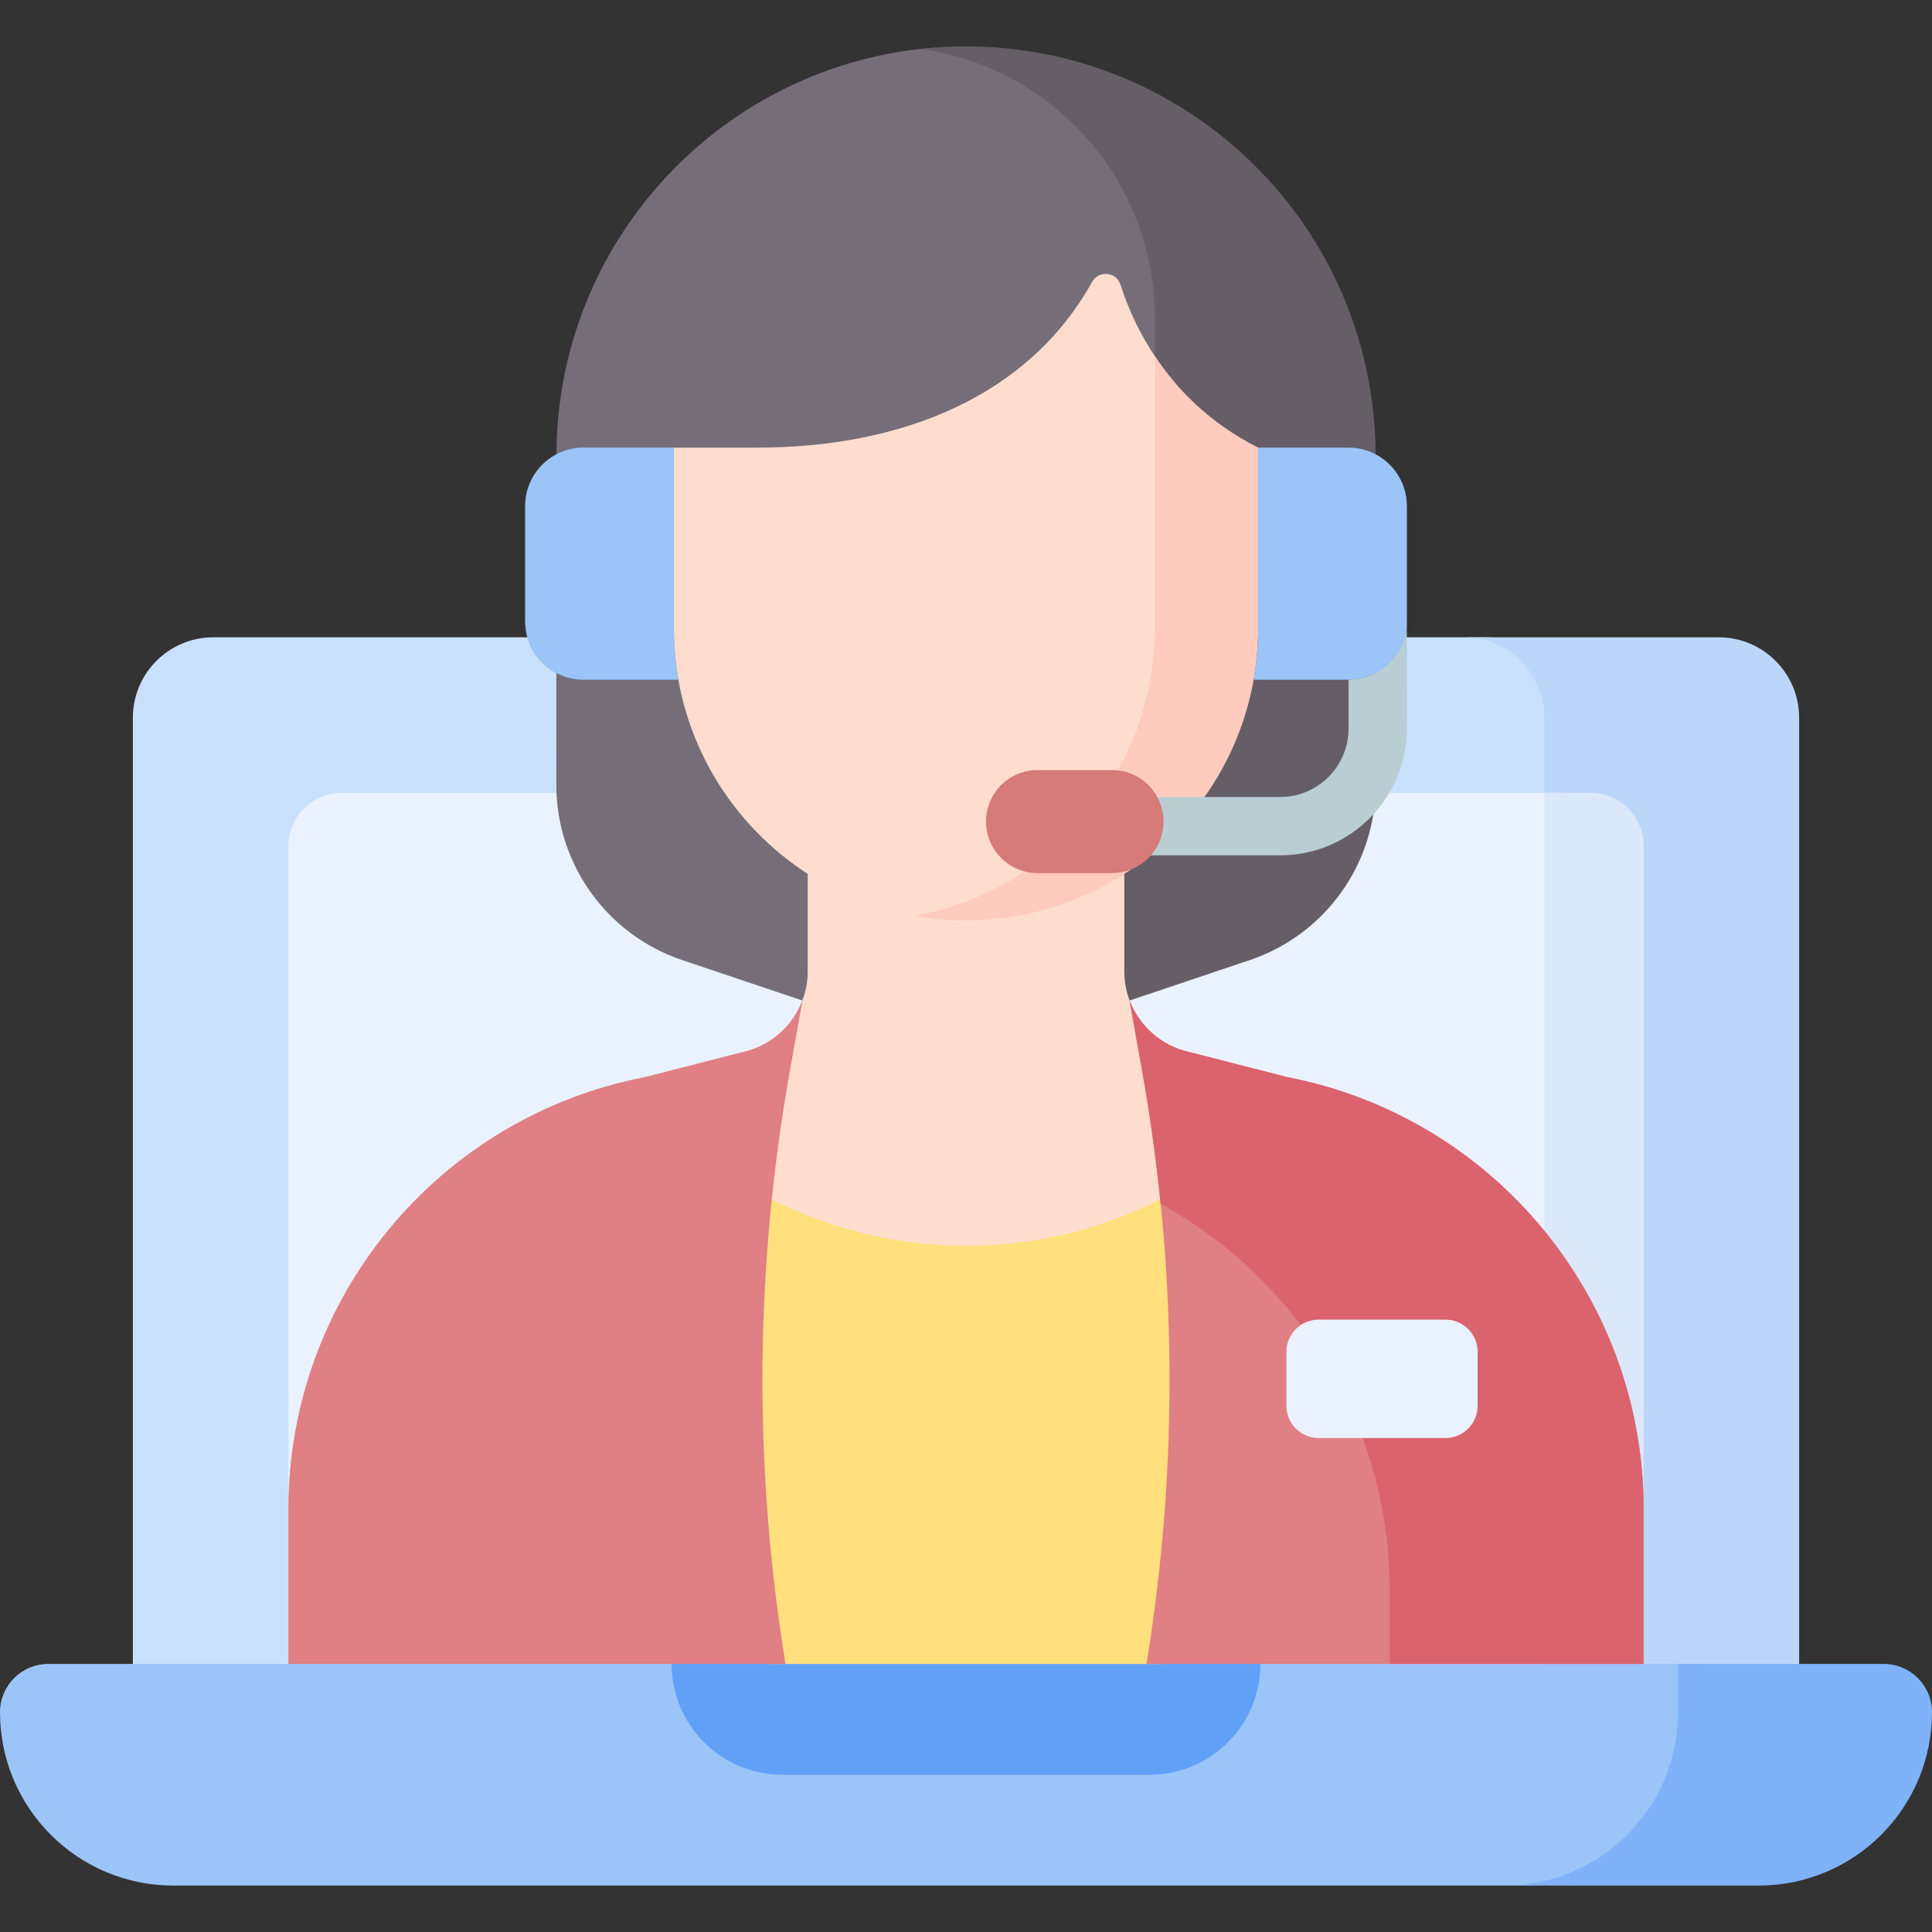
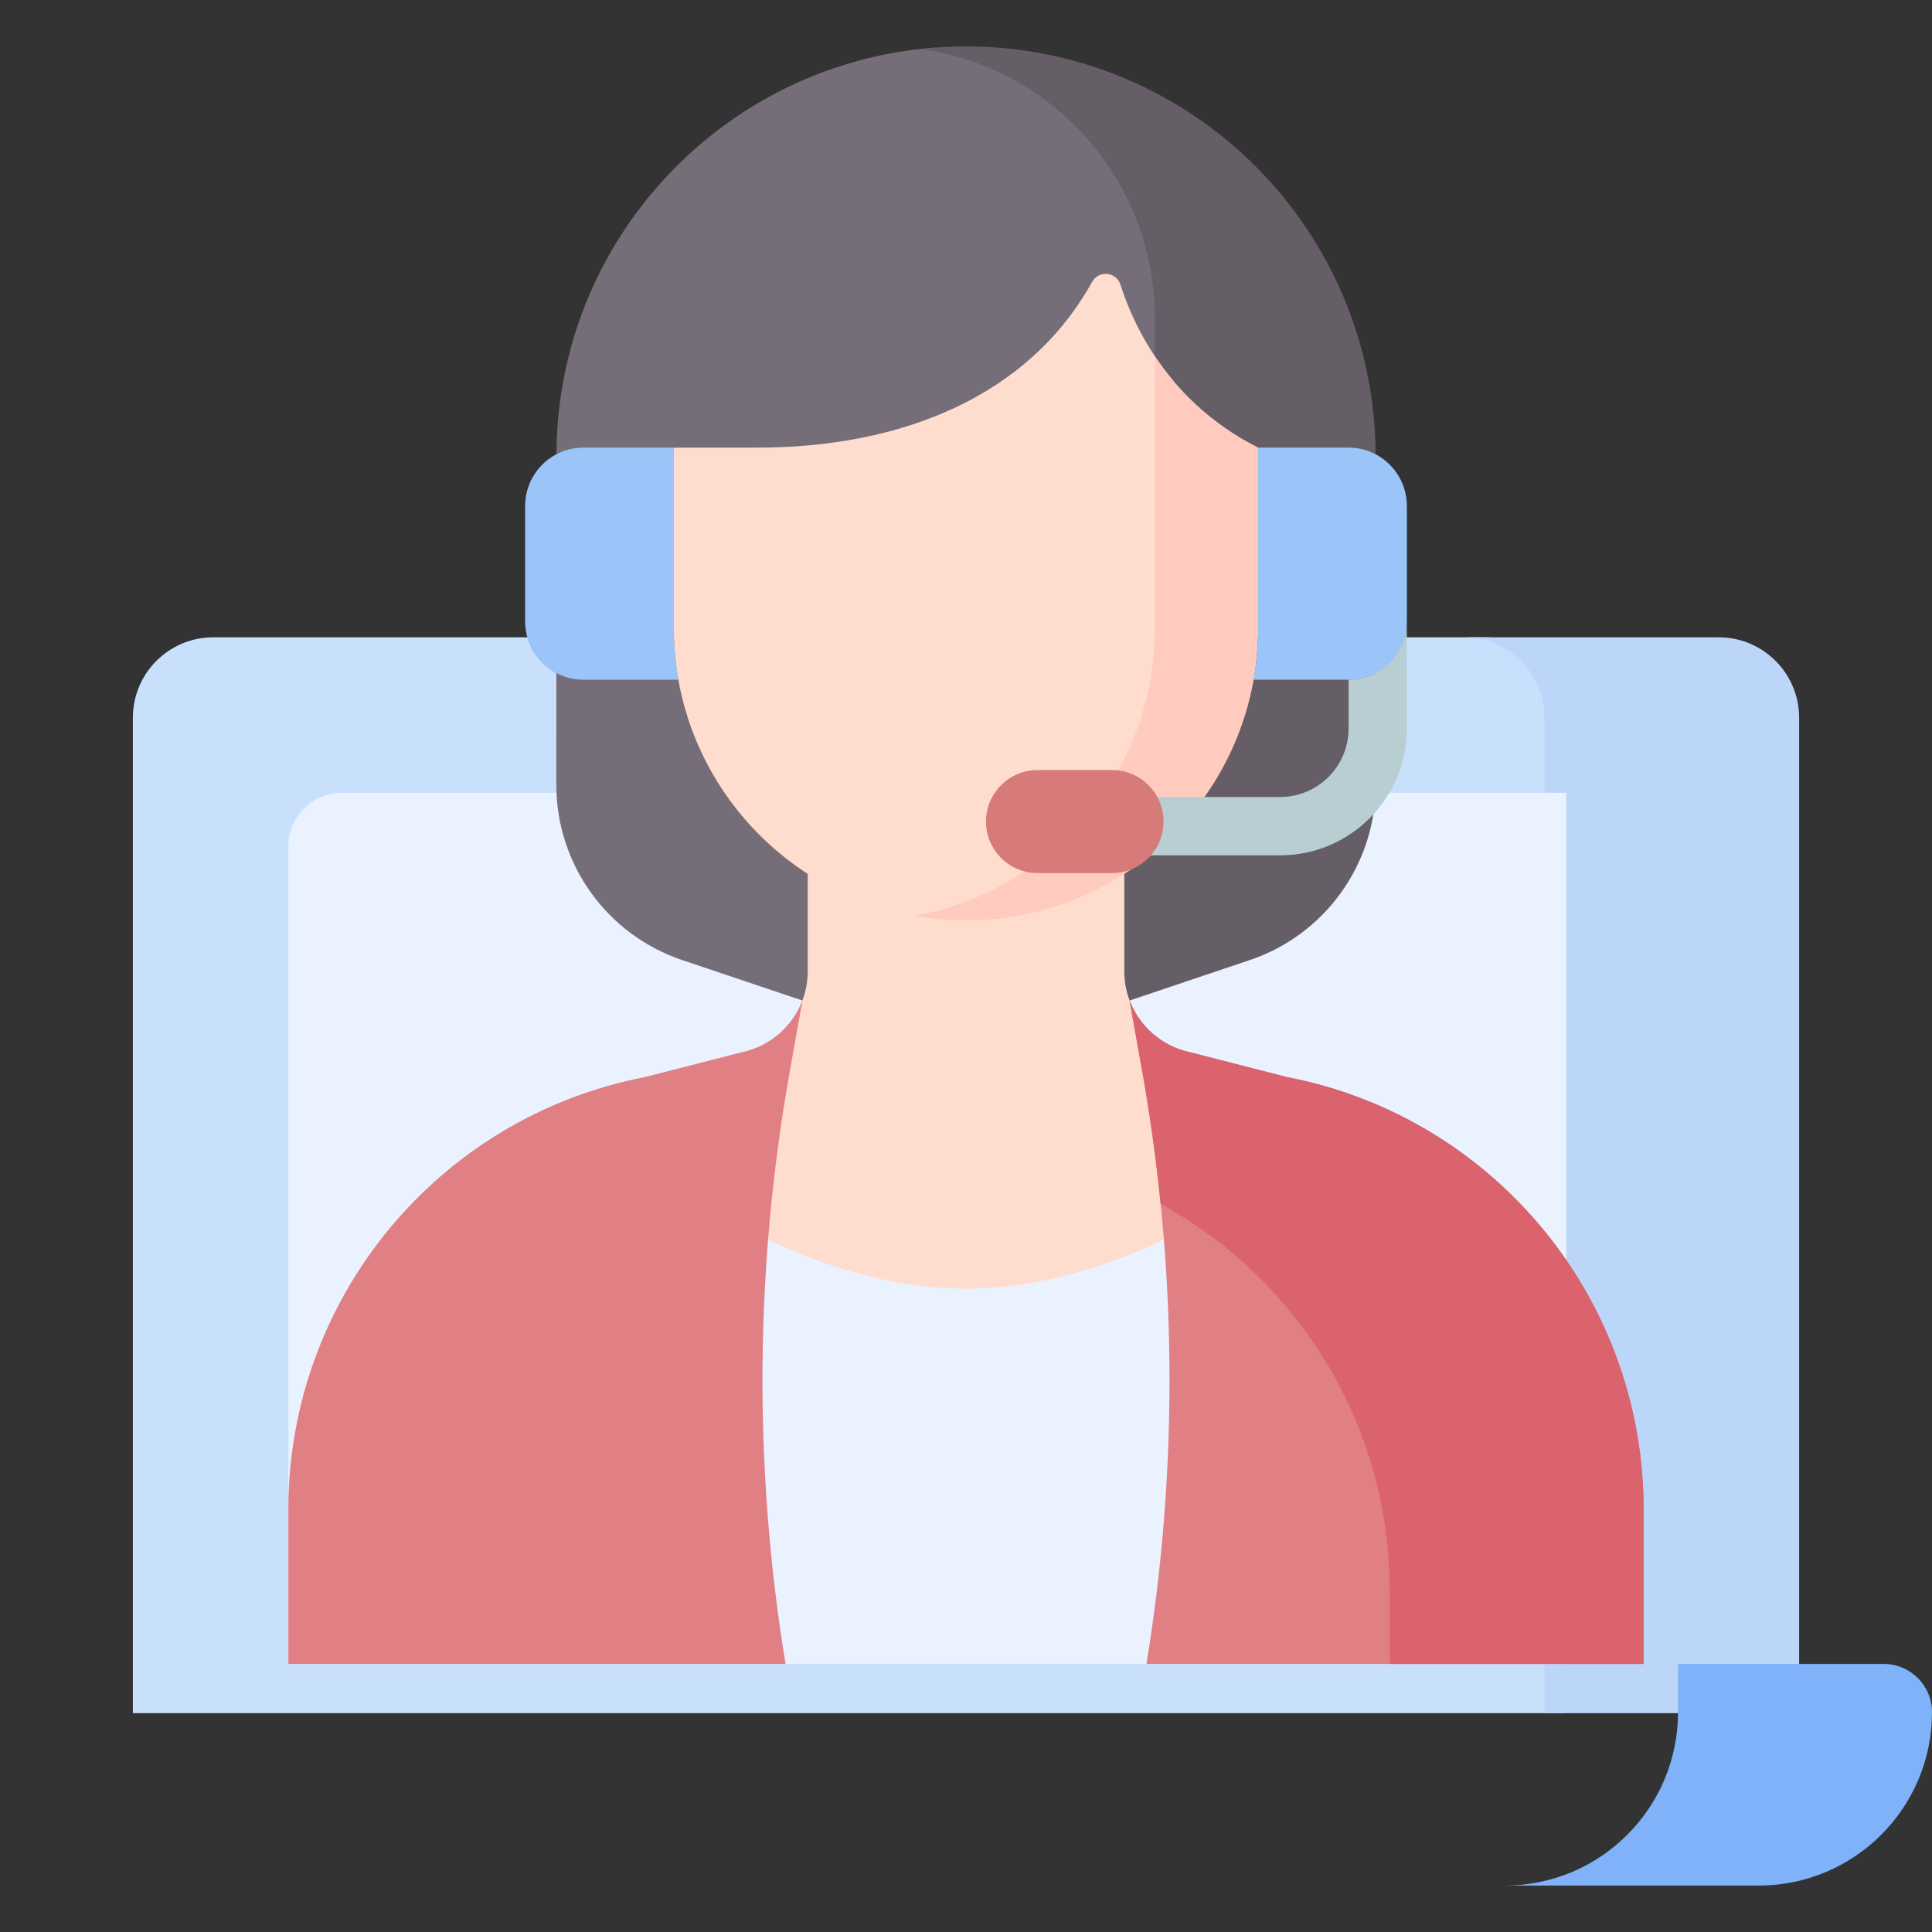
<svg xmlns="http://www.w3.org/2000/svg" id="Capa_1" enable-background="new 0 0 512 512" height="512" viewBox="0 0 512 512" width="512">
  <rect x="0" y="0" width="512" height="512" fill="#333333" stroke="none" />
  <g>
    <g>
      <g>
        <g>
          <path d="m393.77 168.892h-337.239c-11.774 0-21.319 9.545-21.319 21.319v263.795h379.877v-263.795c0-11.774-9.545-21.319-21.319-21.319z" fill="#c9e0fd" />
          <path d="m455.469 168.892h-67.522c11.774 0 21.319 9.545 21.319 21.319v263.795h67.522v-263.795c0-11.774-9.545-21.319-21.319-21.319z" fill="#bcd6f9" />
          <path d="m415.089 210.1h-324.517c-7.816 0-14.152 6.336-14.152 14.152v216.709h338.67v-230.861z" fill="#eaf2ff" />
-           <path d="m435.58 440.961v-216.709c0-7.816-6.336-14.152-14.152-14.152h-12.162v230.861z" fill="#dbe8f9" />
-           <path d="m404.933 499.695c25.374 0 45.943-20.569 45.943-45.943v-12.791h-438.085c-7.064 0-12.791 5.726-12.791 12.791 0 25.374 20.569 45.943 45.943 45.943z" fill="#9bc4f9" />
          <path d="m499.209 440.961h-54.514v12.791c0 25.374-20.569 45.943-45.943 45.943h67.305c25.374 0 45.943-20.569 45.943-45.943 0-7.065-5.727-12.791-12.791-12.791z" fill="#7fb2f9" />
-           <path d="m177.989 440.961c0 16.219 13.148 29.367 29.367 29.367h97.288c16.219 0 29.367-13.148 29.367-29.367z" fill="#60a0f7" />
        </g>
      </g>
      <g>
        <g>
          <g>
            <g>
              <path d="m310.955 84.291c0-35.751-28.765-66.052-63.029-71.69-56.177 4.131-100.47 51.016-100.47 108.247 0 0-.009 30.79-.028 87.146-.007 21.034 13.419 39.724 33.356 46.431l38.565 12.975h73.302l3.764-1.266c8.688-2.923 14.539-11.066 14.539-20.232v-161.611z" fill="#756e78" />
              <g>
                <path d="m306.052 84.291v83.37c-.278 18.372-6.953 35.19-17.891 48.333v41.414c0 3.581.884 6.979 2.436 9.993h2.054l38.565-12.975c19.936-6.707 33.362-25.397 33.356-46.431-.019-56.357-.028-87.147-.028-87.147 0-59.947-48.597-108.544-108.544-108.544-4.107 0-8.158.236-12.146.68 35.124 4.779 62.198 34.873 62.198 71.307z" fill="#665e66" />
              </g>
              <path d="m340.96 285.411-25.231-6.473c-.259-.05-.507-.123-.762-.182-9.917-2.28-17.02-11.103-17.02-21.348v-60.218h-83.896v60.218c0 10.245-7.103 19.068-17.02 21.348-.255.059-.503.132-.762.182l-25.231 6.473c-27.462 5.285 28.749 56.094 84.96 56.094s112.425-50.809 84.962-56.094z" fill="#ffddce" />
-               <path d="m204.216 440.961h103.568c6.27-41.34 7.292-83.308 3.035-124.905-16.255 8.97-34.94 14.076-54.819 14.076s-38.565-5.106-54.819-14.076c-4.257 41.597-3.235 83.565 3.035 124.905z" fill="#ffe07d" />
              <path d="m303.827 440.961h131.753v-40.983c0-55.933-39.695-103.996-94.62-114.567l-25.231-6.473c-.259-.05-.507-.123-.762-.182-7.355-1.691-13.154-6.985-15.664-13.785l3.317 18.501c9.346 52.12 9.726 105.376 1.207 157.489z" fill="#e07f84" />
              <path d="m340.96 285.411-25.231-6.473c-.259-.05-.507-.123-.762-.182-7.355-1.691-13.154-6.985-15.664-13.785l3.317 18.501c2.117 11.807 3.75 23.675 4.947 35.572 36.621 20.014 60.722 58.81 60.722 102.388v19.529h67.291v-40.983c0-55.934-39.695-103.997-94.62-114.567z" fill="#db636e" />
              <path d="m208.173 440.961c-8.519-52.113-8.139-105.369 1.206-157.489l3.317-18.501c-2.51 6.8-8.309 12.094-15.664 13.785-.255.059-.503.132-.762.182l-25.231 6.473c-54.925 10.57-94.62 58.634-94.62 114.567v40.983z" fill="#e07f84" />
              <path d="m310.01 178.656c.001-.006.002-.012.003-.017.573-3.648.888-7.336.942-10.978v-66.714c-7.663-9.074-11.806-18.597-14.031-25.522-1.102-3.431-5.754-3.868-7.505-.718-16.82 30.272-50.307 43.922-88.871 43.922-.729 0-10.106 0-21.97 0v49.032c.602 39.82 31.235 72.358 70.262 75.936 29.993-7.533 56.261-33.895 61.17-64.941z" fill="#ffddce" />
              <path d="m306.052 94.416v73.245c-.568 37.569-27.876 68.634-63.737 75.033 4.444.793 9.012 1.23 13.685 1.23 42.377 0 76.784-34.038 77.422-76.263v-49.032c-12.915-6.555-21.57-15.511-27.37-24.213z" fill="#ffcbbe" />
            </g>
            <g>
              <g>
                <path d="m333.422 118.629v61.493h23.934c8.537 0 15.458-6.921 15.458-15.458v-30.576c0-8.537-6.921-15.458-15.458-15.458h-23.934z" fill="#5391a0" />
              </g>
            </g>
            <g>
              <g>
                <path d="m178.578 118.629v61.493h-23.934c-8.537 0-15.458-6.921-15.458-15.458v-30.576c0-8.537 6.921-15.458 15.458-15.458h23.934z" fill="#5391a0" />
              </g>
            </g>
            <g>
              <g>
                <path d="m372.815 164.663c0 8.529-6.907 15.445-15.433 15.458v12.965c0 9.998-8.134 18.132-18.131 18.132h-42.893c-4.268 0-7.726 3.459-7.726 7.726s3.459 7.726 7.726 7.726h42.893c18.518 0 33.583-15.066 33.583-33.585z" fill="#b9ced3" />
                <path d="m294.7 231.368h-19.754c-7.537 0-13.646-6.11-13.646-13.646 0-7.537 6.11-13.646 13.646-13.646h19.754c7.537 0 13.646 6.11 13.646 13.646 0 7.536-6.11 13.646-13.646 13.646z" fill="#d67a7a" />
              </g>
            </g>
          </g>
        </g>
-         <path d="m349.443 381.088h33.613c4.712 0 8.531-3.82 8.531-8.531v-14.311c0-4.712-3.82-8.531-8.531-8.531h-33.613c-4.712 0-8.531 3.82-8.531 8.531v14.311c0 4.711 3.82 8.531 8.531 8.531z" fill="#eaf2ff" />
      </g>
    </g>
    <g>
      <path d="m178.578 167.661v-49.032h-23.934c-8.537 0-15.459 6.921-15.459 15.459v30.576c0 8.537 6.921 15.458 15.459 15.458h25.141c-.722-4.055-1.143-8.214-1.207-12.461z" fill="#9bc4f9" />
    </g>
    <path d="m357.356 118.628h-23.934v49.032c-.064 4.247-.486 8.406-1.207 12.461h25.141c8.537 0 15.458-6.921 15.458-15.458v-30.576c.001-8.537-6.92-15.459-15.458-15.459z" fill="#9bc4f9" />
  </g>
</svg>